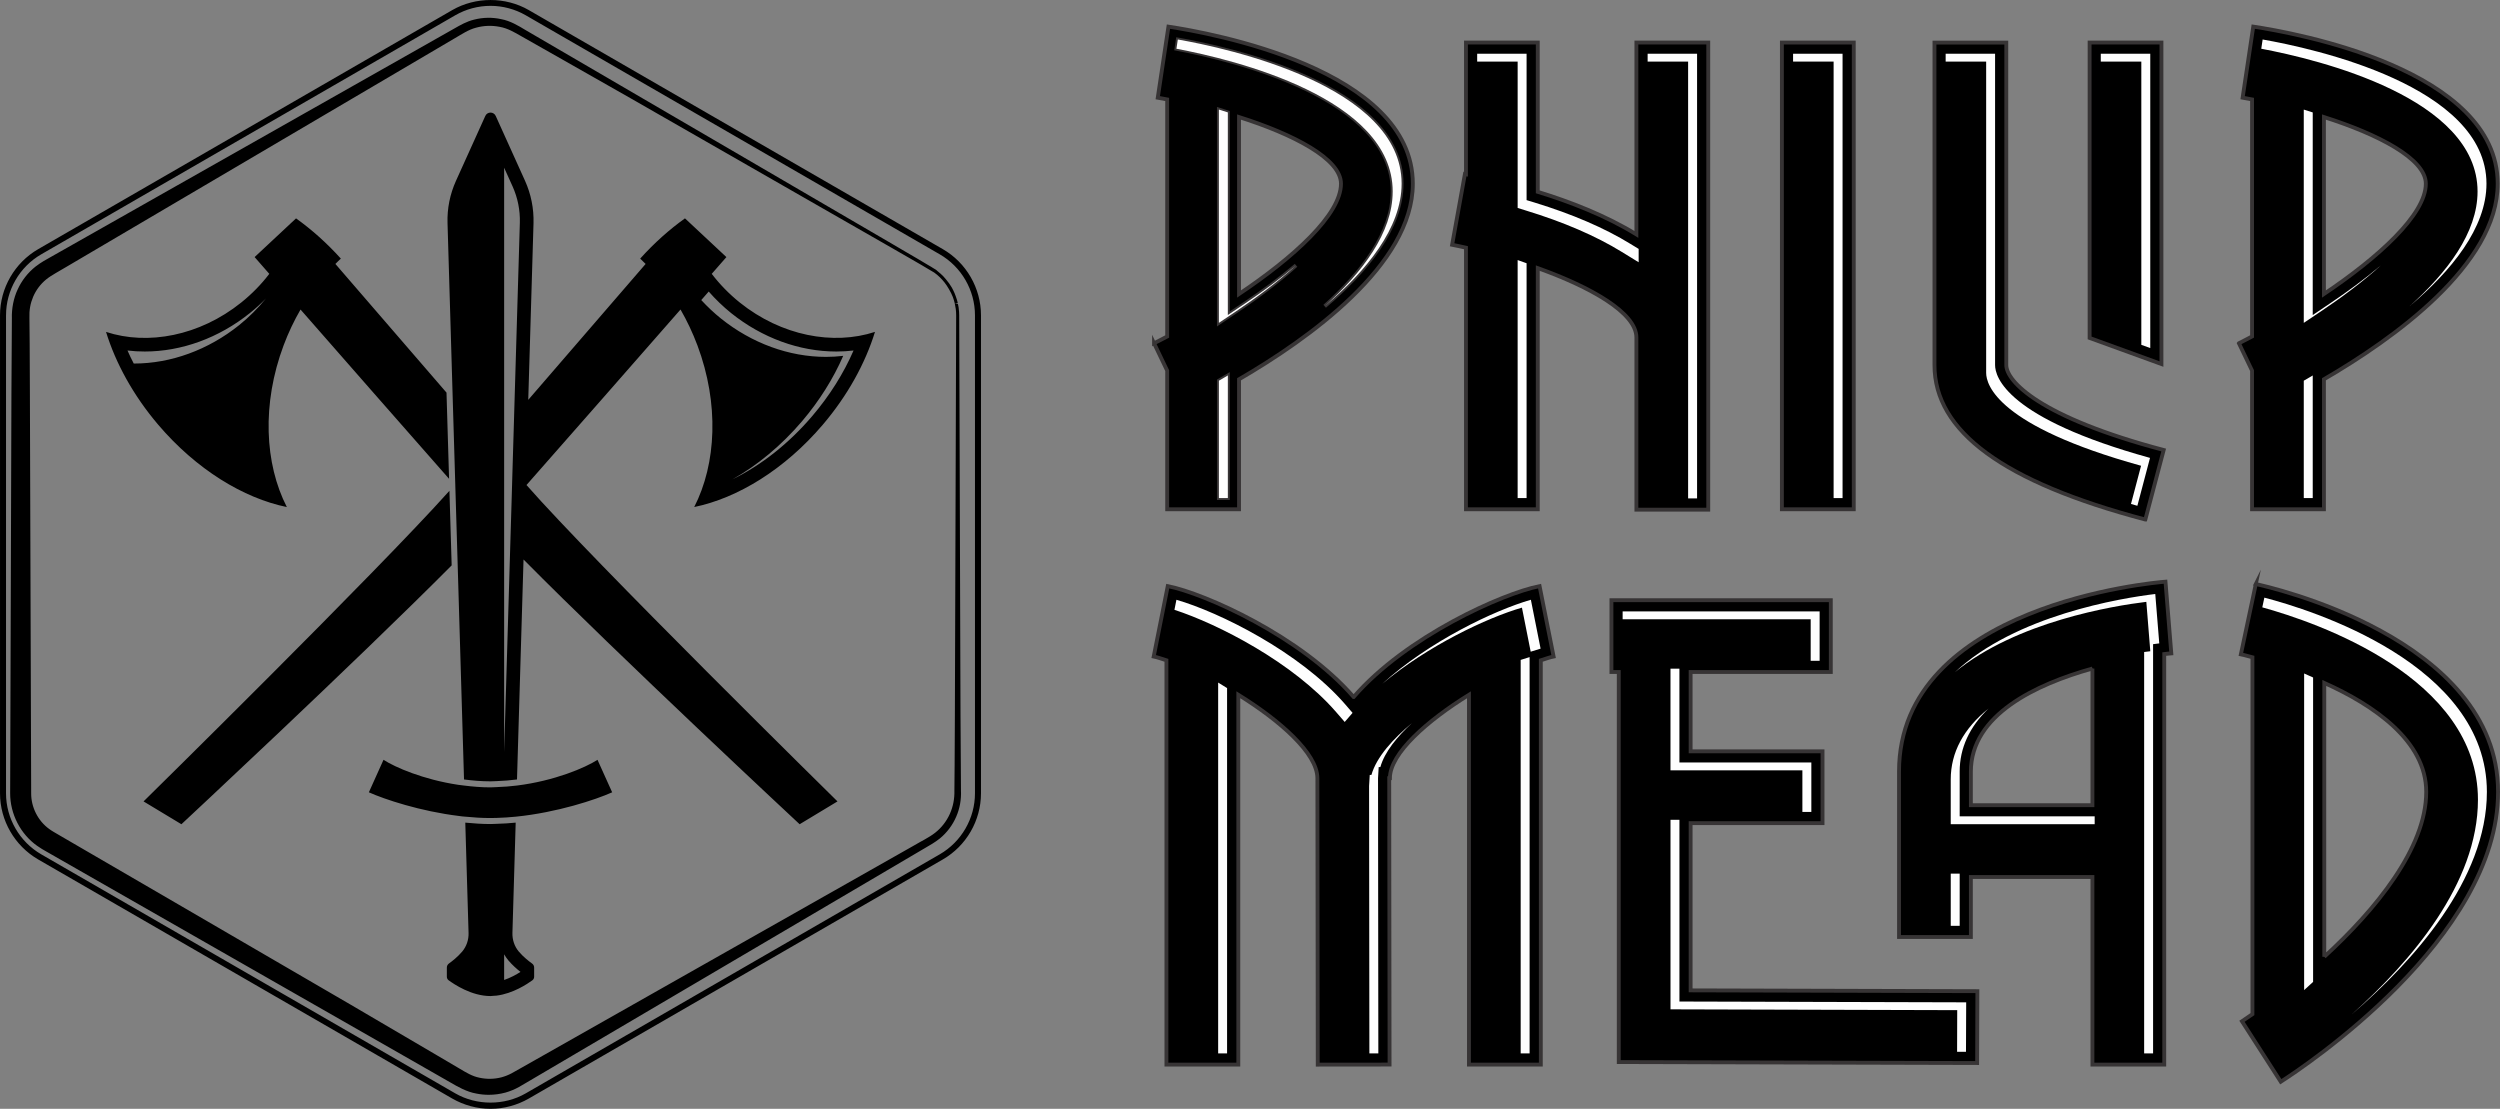
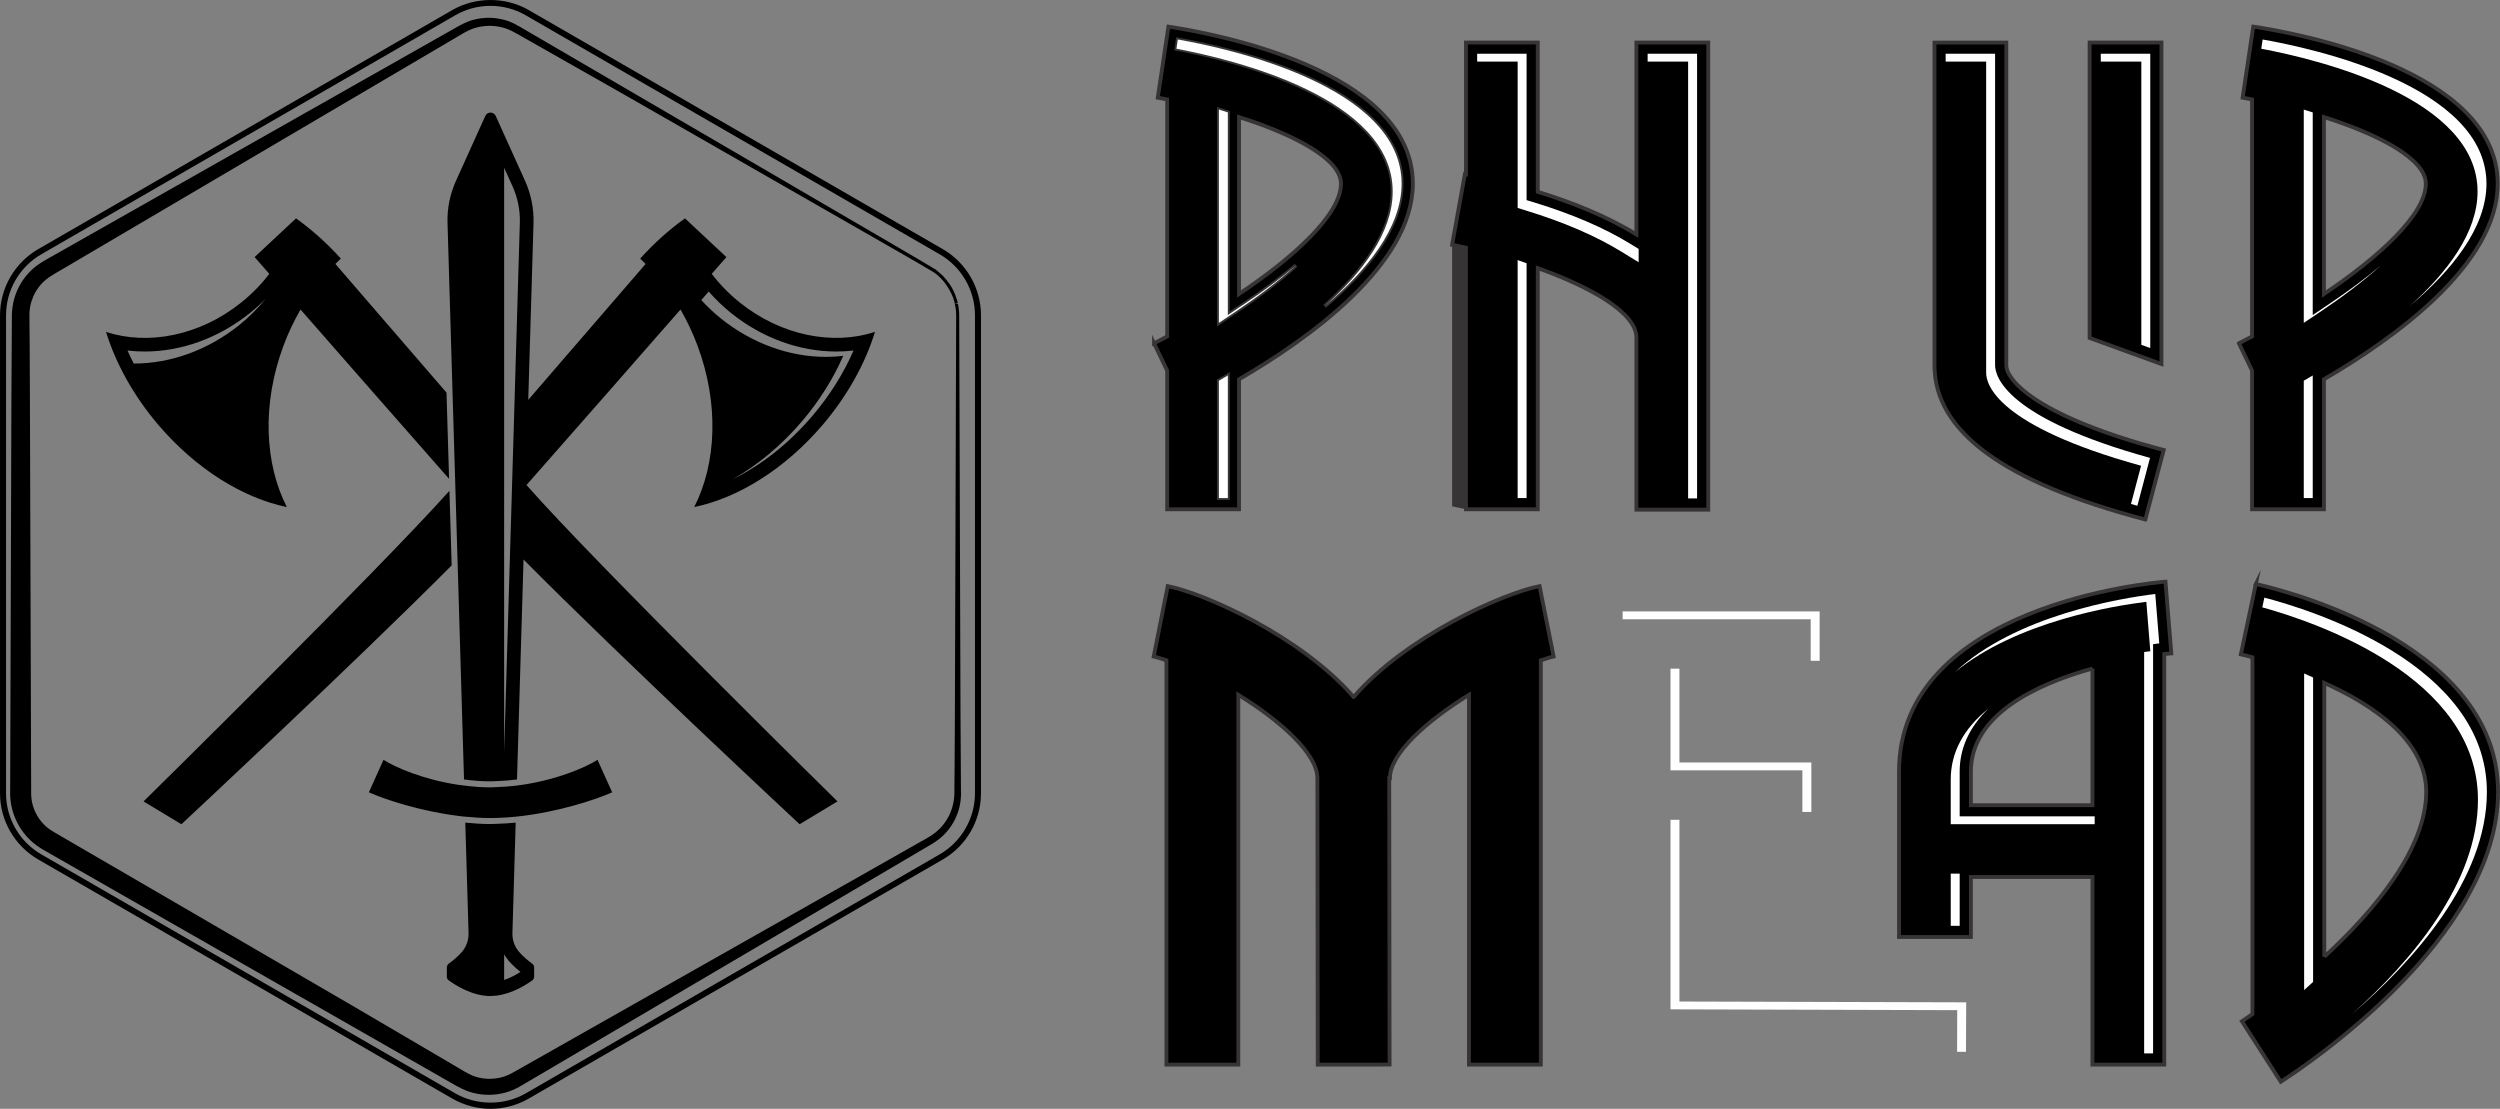
<svg xmlns="http://www.w3.org/2000/svg" xml:space="preserve" width="68.422mm" height="30.347mm" style="shape-rendering:geometricPrecision; text-rendering:geometricPrecision; image-rendering:optimizeQuality; fill-rule:evenodd; clip-rule:evenodd" viewBox="0 0 2993.05 1327.48">
  <rect x="0" y="0" width="2993.05" height="1327.48" fill="#808080" stroke="none" />
  <defs>
    <style type="text/css">       .str0 {stroke:#373435;stroke-width:4.63;stroke-miterlimit:10}    .fil3 {fill:#FEFEFE;fill-rule:nonzero}    .fil1 {fill:#373435;fill-rule:nonzero}    .fil2 {fill:#353334;fill-rule:nonzero}    .fil0 {fill:black;fill-rule:nonzero}     </style>
  </defs>
  <g id="Camada_x0020_1">
    <g id="_2267338571696">
      <path class="fil0 str0" d="M2680.47 410.96l15.73 32.74 0 165.97 86.06 0 0 -155.6c83.04,-48.3 208.04,-137.07 208.04,-234.15 0,-137.25 -243.76,-180.75 -292.66,-188.07l-12.73 85.06c3.61,0.57 7.61,1.45 11.3,2.13l0 283.76c-5.23,2.67 -10.71,5.73 -15.73,8.15zm101.79 -58.95l0 -211.91c64.66,20.51 121.98,49.94 121.98,79.83 0,37.13 -57.24,88.58 -121.98,132.08z" />
      <path class="fil0 str0" d="M1381.66 410.96l15.71 32.74 0 165.97 86.02 0 0 -155.58c83.1,-48.32 208.07,-137.07 208.07,-234.17 0,-137.25 -243.7,-180.74 -292.59,-188.05l-12.78 85.04c3.64,0.57 7.61,1.45 11.28,2.13l0 283.78c-5.19,2.66 -10.7,5.73 -15.71,8.14zm285.69 -181.65c0,49.11 -36.28,96.82 -81.42,137.33 50.05,-42.41 92.12,-93.75 92.12,-146.73 0,-117.25 -208.15,-162.14 -267.94,-172.64l-1.67 11.06c69.16,13.04 258.92,59 258.92,170.97zm-208.07 226.46l0 140.52 10.71 0 0 -146.79c-1.34,0.78 -2.75,1.63 -4.06,2.41l-6.65 3.86zm10.7 -78.62l0 -242.59 -10.71 -3.4 0 255.35 20.86 -13.98c23.8,-15.98 49.43,-34.89 71.5,-54.87 -19.41,16.48 -40.76,32.03 -60.79,45.48l-20.87 14.01zm13.4 -25.15l0 -211.9c64.71,20.49 122.06,49.92 122.06,79.82 0,37.13 -57.23,88.59 -122.06,132.08z" />
      <path class="fil0 str0" d="M2568.44 622l21.97 -83.24c-148.73,-39.3 -188.44,-82.42 -188.44,-101.73l0 -386.06 -85.99 0 0 386.06c0,79.54 82.53,140.06 252.45,184.97z" />
-       <polygon class="fil0 str0" points="2219.35,50.94 2133.32,50.94 2133.32,609.69 2219.35,609.69 " />
-       <path class="fil1" d="M1755.08 609.7l85.97 0 0 -288.73c63.16,22.59 118.07,53.42 118.07,83.04l0 205.69 0 0.45 86.03 0 0 -0.45 0 -205.69 0 -353.07 -86.03 0 0 229.69c-36.93,-22.72 -80.09,-39.35 -118.07,-50.96l0 -178.73 -85.97 0 0 157.68c-0.4,-0.08 -0.95,-0.15 -1.26,-0.23l-15.31 84.63c5.26,0.98 11.01,2.36 16.57,3.53l0 313.15z" />
+       <path class="fil1" d="M1755.08 609.7l85.97 0 0 -288.73c63.16,22.59 118.07,53.42 118.07,83.04l0 205.69 0 0.45 86.03 0 0 -0.45 0 -205.69 0 -353.07 -86.03 0 0 229.69c-36.93,-22.72 -80.09,-39.35 -118.07,-50.96l0 -178.73 -85.97 0 0 157.68c-0.4,-0.08 -0.95,-0.15 -1.26,-0.23l-15.31 84.63l0 313.15z" />
      <path class="fil0 str0" d="M1755.08 609.7l85.97 0 0 -288.73c63.16,22.59 118.07,53.42 118.07,83.04l0 205.69 0 0.45 86.03 0 0 -0.45 0 -205.69 0 -353.07 -86.03 0 0 229.69c-36.93,-22.72 -80.09,-39.35 -118.07,-50.96l0 -178.73 -85.97 0 0 157.68c-0.4,-0.08 -0.95,-0.15 -1.26,-0.23l-15.31 84.63c5.26,0.98 11.01,2.36 16.57,3.53l0 313.15z" />
      <polygon class="fil2" points="2587.73,50.94 2501.72,50.94 2501.72,404.58 2587.73,435.83 " />
      <polygon class="fil0 str0" points="2587.73,50.94 2501.72,50.94 2501.72,404.58 2587.73,435.83 " />
      <path class="fil0 str0" d="M2700.7 699.23l-17.88 84.11c0.38,0.06 5.63,1.31 13.84,3.56l0 427.22c-4.1,2.78 -8.98,6.31 -12.53,8.6l46.46 72.35c26.59,-16.96 260.14,-171.65 260.14,-347.02 0,-185.03 -278.16,-246.33 -290.03,-248.81zm81.98 446.26l0 -327.9c58.92,26.53 122.04,69.17 122.04,130.44 0,67.48 -61.01,141.47 -122.04,197.45z" />
      <path class="fil0 str0" d="M1620.59 834.45c-63.03,-72.73 -178.58,-124.03 -222.54,-132.76l-16.82 84.29c4.44,0.9 10.05,2.92 15.23,4.55l0 484 86.07 0 0 -442.77c49.54,30.68 94.67,70.09 94.67,99.92l0.42 342.91 85.99 -0.09 -0.4 -342.82 0.8 0c0,-29.83 45.13,-69.24 94.64,-99.87l0 442.72 86.04 0 0 -484c5.24,-1.64 10.8,-3.66 15.32,-4.55l-16.81 -84.29c-44.03,8.74 -159.61,60.03 -222.6,132.76z" />
-       <polygon class="fil1" points="2024.05,985.48 2181.96,985.48 2181.96,899.47 2024.05,899.47 2024.05,804.55 2191.87,804.55 2191.87,718.58 1929.25,718.58 1929.25,804.55 1938.01,804.55 1938.01,1271.49 2367.07,1272.68 2367.36,1186.64 2024.05,1185.67 " />
-       <polygon class="fil0 str0" points="2024.05,985.48 2181.96,985.48 2181.96,899.47 2024.05,899.47 2024.05,804.55 2191.87,804.55 2191.87,718.58 1929.25,718.58 1929.25,804.55 1938.01,804.55 1938.01,1271.49 2367.07,1272.68 2367.36,1186.64 2024.05,1185.67 " />
      <path class="fil0 str0" d="M2273.54 923.82l0 197.99 86.03 0 0 -71.87 145.52 0 0 224.61 85.99 0 0 -491.54c4.88,-0.62 8.18,-0.97 8.44,-0.97l-6.96 -85.66c-13.03,0.96 -319.02,27.78 -319.02,227.43zm231.55 -123.47l0 163.61 -145.52 0 0 -40.14c0,-68.21 78.33,-104.69 145.52,-123.47z" />
      <path class="fil0" d="M831.09 607.03c51.87,-10.63 108.38,-45.02 153.93,-98.52 29.99,-35.24 51.01,-73.86 62.52,-111.18 -49.89,16.37 -111.98,4.86 -161.88,-35.16 -12.9,-10.38 -24.12,-21.96 -33.56,-34.33 11.05,-12.62 17.56,-20.06 17.56,-20.06l-49.61 -46.37c-18.72,13.41 -36.82,29.52 -53.61,48.19 2.2,2.02 4.35,4.24 6.51,6.39 -37.53,43.47 -91.71,106.21 -140.52,162.71l6.3 -211.62c0.48,-17.41 -2.98,-34.72 -10.14,-50.6l-34.15 -75.55 -0.96 -2.12c-0.6,-1.36 -1.54,-2.36 -2.64,-3.02 -1.1,-0.7 -2.34,-1.02 -3.61,-1.02 -2.5,0 -5.01,1.34 -6.22,4.04l-35.11 77.67c-7.17,15.88 -10.66,33.11 -10.12,50.52 1.14,38.93 3.49,117.37 6.26,211.68 0.96,32.13 1.96,66.11 3.01,101.02 0.02,0.65 0.03,1.31 0.05,1.96 0.88,28.97 1.76,58.53 2.64,88.18 2.75,92.5 5.48,185.6 7.78,263.34 10.32,1.33 20.86,2.24 31.71,2.24 1.22,0 2.41,-0.11 3.61,-0.12 1.22,-0.02 2.39,-0.11 3.6,-0.14 8.36,-0.28 16.51,-0.93 24.51,-1.98l7.81 -263.36c114.97,116.2 330.57,316.96 330.57,316.96l45.31 -27.33c0,0 -292.99,-288.15 -372.33,-378.79 54.29,-61.57 132.33,-150.65 184.41,-210.12 7.72,13.41 14.54,27.76 20.26,43 26.16,69.94 22.73,141.54 -3.87,193.5zm-215.6 -108.73l-1.88 63.15 -1.14 39.4 -1.59 52.83 -7.32 246.71 0 -254.29 0 -35.18 0 -61.05 0 -37.75 0 -311.32 10.14 22.41c6.11,13.56 9.1,28.55 8.67,43.39l-6.89 231.71zm385.74 -77.45c6.97,0 13.89,-0.4 20.65,-1.22 -11.82,27.28 -28.56,53.95 -49.29,78.3 -28.16,33.09 -61.45,59.21 -95.68,75.93 29.83,-16.68 58.53,-40.48 83.3,-69.54 20.7,-24.35 37.45,-51.02 49.3,-78.3 -6.79,0.82 -13.69,1.25 -20.7,1.25 -44.12,0 -88.78,-16.33 -125.72,-45.96 -8.49,-6.82 -16.3,-14.24 -23.53,-22.07 3.16,-3.6 6.11,-6.97 8.93,-10.21 8.15,9.29 17.13,17.99 26.95,25.89 36.96,29.63 81.62,45.93 125.79,45.93zm-452.71 518.73c-41.7,-6.28 -75.52,-20.93 -89.38,-29.94l-17.53 38.92c18.7,8.38 61.43,22.69 108.01,28.36 1.2,0.12 2.42,0.29 3.64,0.48 1.17,0.11 2.38,0.22 3.6,0.32 10.06,1.01 20.26,1.64 30.38,1.64 1.2,0 2.39,-0.06 3.6,-0.07 1.2,0 2.39,-0.03 3.6,-0.06 7.75,-0.22 15.51,-0.71 23.18,-1.5 49.33,-4.97 95.58,-20.34 115.26,-29.16l-17.55 -38.92c-14.66,9.51 -51.62,25.26 -96.6,30.83 -7.92,1.01 -15.98,1.59 -24.29,1.87 -1.22,0.03 -2.38,0.14 -3.6,0.16 -1.2,0.03 -2.38,0.14 -3.6,0.14 -10.85,0 -21.31,-0.88 -31.48,-2.16 -1.22,-0.12 -2.44,-0.28 -3.61,-0.45 -1.2,-0.17 -2.45,-0.26 -3.63,-0.45zm4.83 199.66c-5.49,6.48 -12.3,11.75 -15.9,14.3 -1.59,1.14 -2.48,2.94 -2.48,4.83l0 10.97c0,1.7 0.77,3.29 2.15,4.29 6.64,4.78 27.33,18.86 50.1,18.86 1.22,0 2.41,-0.19 3.61,-0.28 1.19,-0.06 2.42,-0.12 3.61,-0.24 19.83,-2.47 36.99,-14.05 42.9,-18.33 1.37,-1.01 2.14,-2.59 2.14,-4.29l0 -10.97c0,-1.9 -0.88,-3.69 -2.48,-4.83 -3.58,-2.56 -10.4,-7.82 -15.88,-14.3 -5.23,-6.2 -7.86,-14.15 -7.64,-22.27l3.9 -132.12c-7.67,0.76 -15.32,1.25 -22.95,1.43 -1.22,0.02 -2.42,0.14 -3.61,0.14 -1.2,0.03 -2.41,0.11 -3.61,0.11 -9.95,0 -20.09,-0.71 -30.17,-1.68 1.96,65.79 3.41,114.37 3.93,132.18 0.23,8.1 -2.44,16 -7.64,22.2zm50.21 3.26c1.45,2.55 3.17,5.01 5.06,7.3 4.74,5.62 10.25,10.42 14.52,13.77 -4.91,3.16 -11.84,7.04 -19.58,9.66l0 -30.72zm-65.49 -554.9c-87.36,97.62 -366.21,371.86 -366.21,371.86l45.32 27.33c0,0 207.07,-192.79 323.56,-309.9l-2.67 -89.29zm-3.49 -117.53c-46.81,-54.19 -97.39,-112.79 -133.04,-154.07 2.15,-2.15 4.29,-4.37 6.54,-6.4 -16.81,-18.64 -34.94,-34.75 -53.66,-48.16l-49.58 46.34c0,0 6.51,7.45 17.56,20.07 -9.44,12.42 -20.65,23.96 -33.6,34.35 -49.88,40.02 -111.99,51.54 -161.85,35.16 11.5,37.34 32.53,75.94 62.5,111.18 45.59,53.5 102.08,87.89 153.97,98.52 -26.65,-51.96 -30.05,-123.56 -3.89,-193.52 5.68,-15.21 12.55,-29.57 20.28,-42.96 49.99,57.11 123.97,141.51 177.82,202.65l-0.03 -1.59 -3.03 -101.56zm-235.55 -95.15c6.84,-5.46 13.27,-11.36 19.32,-17.55 -9.44,11.57 -20.14,22.33 -32.11,31.94 -36.92,29.6 -81.59,45.93 -125.74,45.93 -0.12,0 -0.26,-0.05 -0.4,-0.05 -2.62,-5.15 -5.23,-10.31 -7.47,-15.56 6.76,0.84 13.64,1.22 20.65,1.22 44.17,0 88.81,-16.29 125.75,-45.94zm-256.34 -55.9c-9.35,7.41 -16.84,17.02 -21.7,27.86 -4.68,10.03 -7.14,22.5 -6.77,34.19l-0.54 89.69 -1.53 478.96c-0.05,24.7 12.33,48.81 32.3,62.9 3.92,2.81 7.59,4.91 10.84,6.74l484.16 276.71c8.29,4.83 19.26,11.2 30.79,13.15 4.88,1 9.88,1.51 14.86,1.51 6.71,0 13.46,-0.91 20,-2.67 5.54,-1.56 11,-3.8 16.23,-6.7l13.15 -7.7 464.53 -273.39c2.82,-1.75 5.62,-3.35 8.43,-4.96 5.83,-3.38 11.9,-6.81 17.69,-11.42 8.5,-6.95 15.28,-15.96 19.61,-26.02 4.29,-9.68 6.27,-20.66 5.73,-31.73l-0.54 -89.67 -1.56 -478.96c0,-2.76 -0.21,-5.49 -0.57,-8.18l-0.15 -1.33c-0.26,-1.64 -0.52,-2.93 -0.82,-4.2l-3.74 -0.35 3.53 -0.63c-0.09,-0.42 -0.17,-0.84 -0.26,-1.25l-0.63 -2.42c-0.52,-1.76 -0.99,-3.02 -1.42,-4.24l-0.23 -0.63 -1.17 -3.08c-1.16,-2.62 -2.13,-4.72 -3.27,-6.73l-0.57 -0.94c-1.64,-2.81 -3.67,-5.62 -6.37,-8.86 -1.05,-1.28 -2.13,-2.59 -3.32,-3.82 -2.07,-2.12 -4.21,-4.08 -6.54,-5.88 -1.05,-1.03 -1.56,-1.48 -2.1,-1.88l-4.68 -2.84c-0.62,-0.42 -0.92,-0.63 -1.25,-0.82l-3.38 -1.95c-8.35,-5.07 -16.85,-10.01 -25.37,-14.95 -5.71,-3.33 -11.45,-6.68 -17.17,-10.06l-439.72 -256.49c-8.81,-5.32 -18.32,-11.04 -29.09,-13.04 -10.6,-2.38 -21.96,-2.16 -32.64,0.6 -8.8,2.15 -16.28,6.45 -23.55,10.62 -1.7,0.98 -3.35,1.92 -5.02,2.84l-469.07 265.58c-2.89,1.73 -5.7,3.27 -8.49,4.8 -5.93,3.25 -12.05,6.64 -18.61,11.65zm1101.55 50.74c0.31,2.58 0.52,5.15 0.49,7.76l-1.54 478.97 -0.14 27.92 -0.17 31.94 -0.26 29.97c0.26,9.88 -1.53,19.4 -5.52,28.21 -3.95,8.75 -9.98,16.54 -17.53,22.44 -7.39,5.82 -16.75,10.14 -25.25,15.23l-52.11 29.52 -208.47 118.03 -208.45 118.04 -12.89 7.25c-3.87,2.05 -7.99,3.67 -12.25,4.8 -8.5,2.16 -17.5,2.31 -26.03,0.45 -8.8,-1.73 -15.77,-6.05 -24.79,-11.43l-25.79 -15.18 -103.31 -60.62 -207.05 -120.46 -103.53 -60.2 -25.9 -15.06 -12.92 -7.52c-4.43,-2.61 -8.75,-4.97 -11.83,-7.27 -13.58,-9.74 -21.79,-26.19 -21.68,-42.78l-1.53 -479 -0.28 -59.88 -0.28 -29.95c-0.38,-9.52 1.05,-17.59 4.51,-25.74 3.41,-7.94 8.75,-15.07 15.48,-20.59 6.3,-5.2 15.96,-10 24.31,-15.14l51.6 -30.39 206.45 -121.52 206.45 -121.49c8.76,-5.05 16.77,-10.6 25.95,-12.93 9.12,-2.53 18.88,-2.87 28.21,-1.02 9.54,1.68 17.72,6.5 26.5,11.57l26.07 14.77 76.65 43.53 27.48 15.62 207.85 119.1 103.9 59.5c15.68,9.17 31.65,17.97 47.15,27.36 0.04,0.03 0.09,0.05 0.14,0.08 1.48,0.92 3.01,1.76 4.49,2.65 4.69,3.33 8.83,7.39 12.39,11.9 0.8,1.02 1.51,2.04 2.24,3.09 0.07,0.11 0.16,0.2 0.22,0.29 1.05,1.53 1.97,3.11 2.92,4.72 0,0.03 0,0.03 0.03,0.08 1.74,2.96 3.29,5.97 4.51,9.12l0 0.04c0.01,0.05 0.03,0.1 0.06,0.14 0.82,2.22 1.51,4.49 2.08,6.81 0.09,0.43 0.2,0.85 0.28,1.33 0.03,0.11 0.06,0.26 0.09,0.4 0.35,1.7 0.68,3.36 0.91,5.08 0.03,0.15 0.09,0.32 0.11,0.46zm-1098.44 -71.53c-28.22,16.3 -45.79,46.68 -45.79,79.29l0 572.21c0,32.61 17.56,62.98 45.79,79.27l495.68 286.22c13.89,7.98 29.75,12.27 45.77,12.27 16,0 31.87,-4.29 45.8,-12.27l495.64 -286.22c28.22,-16.26 45.77,-46.64 45.77,-79.27l0 -572.21c0,-32.61 -17.55,-62.99 -45.77,-79.29l-495.64 -286.18c-27.84,-16.07 -63.76,-16.02 -91.57,0l-495.68 286.18zm-38.58 79.29c0,-30.03 16.15,-58.02 42.16,-73.05l495.69 -286.19c12.79,-7.38 27.41,-11.28 42.17,-11.28 14.77,0 29.35,3.91 42.17,11.28l495.66 286.19c26.02,15 42.19,43 42.19,73.05l0 572.21c0,30.05 -16.17,58.06 -42.19,73.09l-495.66 286.17c-25.63,14.77 -58.72,14.77 -84.35,0l-495.69 -286.17c-26.01,-15.03 -42.16,-43.06 -42.16,-73.09l0 -572.21z" />
      <path class="fil3" d="M1667.35 229.31c0,49.11 -36.28,96.82 -81.42,137.33 50.05,-42.41 92.12,-93.75 92.12,-146.73 0,-117.25 -208.15,-162.14 -267.94,-172.64l-1.67 11.06c69.16,13.04 258.92,59 258.92,170.97zm-208.07 226.46l0 140.52 10.71 0 0 -146.79c-1.34,0.78 -2.75,1.63 -4.06,2.41l-6.65 3.86zm10.7 -78.62l0 -242.59 -10.71 -3.4 0 255.35 20.86 -13.98c23.8,-15.98 49.43,-34.89 71.5,-54.87 -19.41,16.48 -40.76,32.03 -60.79,45.48l-20.87 14.01z" />
      <path class="fil3" d="M1768.5 64.34l59.16 0 0 175.25 9.47 2.87c45.31,13.88 84.01,30.52 114.99,49.6l9.71 5.93 0 15.99 -20.4 -12.53c-30.99,-19.06 -69.69,-35.74 -114.98,-49.55l-9.49 -2.94 0 -175.21 -48.46 0 0 -9.4zm204.07 0l59.2 0 0 532.37 -10.73 0 0 -522.97 -48.47 0 0 -9.4zm-144.91 531.97l-10.71 0 0 -284.97 10.71 3.81 0 281.16z" />
-       <polygon class="fil3" points="2205.95,596.31 2195.24,596.31 2195.24,73.72 2146.71,73.72 2146.71,64.33 2205.95,64.33 " />
      <path class="fil3" d="M2329.39 64.35l59.16 0 0 372.7c0,14.26 13.66,63.56 185.49,111.15l-15.14 57.33c-2.62,-0.71 -5.04,-1.5 -7.64,-2.21l12.08 -45.71c-171.88,-47.61 -185.47,-96.93 -185.47,-111.19l0 -372.65 -48.49 0 0 -9.43z" />
      <polygon class="fil3" points="2574.34,416.71 2563.63,412.82 2563.63,73.73 2515.1,73.73 2515.1,64.35 2574.34,64.35 " />
      <path class="fil3" d="M2708.89 47.27c59.75,10.48 267.96,55.37 267.96,172.65 0,52.98 -42.09,104.32 -92.1,146.74 45.14,-40.51 81.43,-88.23 81.43,-137.36 0,-111.96 -189.77,-157.93 -258.95,-170.97l1.65 -11.07zm70.11 325.26l-20.88 14.02 0 -255.37 10.73 3.41 0 242.58 20.85 -14.05c20.01,-13.41 41.26,-28.9 60.66,-45.37 -22.03,19.95 -47.58,38.83 -71.36,54.78zm-10.15 223.76l-10.73 0 0 -140.52 6.65 -3.86c1.33,-0.77 2.76,-1.62 4.08,-2.41l0 146.79z" />
-       <path class="fil3" d="M1832.58 780.22l-10.48 -52.75c-41.11,11.84 -112.61,45.37 -167.22,91.2 55.63,-50.6 134.07,-88 177.91,-100.63l11.64 58.52 -11.85 3.66zm-1.31 480.92l-10.68 0 0 -471.09 10.68 -3.36 0 474.46zm-178.67 -342.83l-2 0 -0.79 13.41 0.37 329.43 -10.73 0 -0.35 -320.04 0.79 -13.38 2 0c6.19,-21.7 26.19,-43.42 48.5,-62.01 -17.76,16.29 -32.64,34.44 -37.79,52.59zm-42.7 -53.98l-10.15 -11.71c-51.68,-59.63 -141.36,-105.49 -193.7,-122.54l2.39 -12.02c50.65,14.6 147.53,62.27 202.04,125.14l8.84 10.26 -9.41 10.88zm-140.82 396.81l-10.68 0 0 -443.97 10.68 6.61 0 437.37z" />
      <path class="fil3" d="M2353.96 1200l-0.24 59.24 -10.65 -0.03 0.15 -49.84 -343.27 -0.98 0 -226.91 10.7 0 0 217.56 343.31 0.96zm-354.02 -399.44l10.69 0 0 112.31 157.95 0 0 59.18 -10.73 0 0 -49.81 -157.91 0 0 -121.68zm-57.29 -68.59l235.85 0 0 59.18 -10.71 0 0 -49.78 -225.14 0 0 -9.4z" />
      <g>
        <path class="fil3" d="M2340.41 804.75c73.92,-60.71 190.21,-79.5 229.21,-84.23l4.75 59.15 -7.36 0.91 0 480.57 10.7 0 0 -489.95 7.41 -0.94 -4.8 -59.13c-40.94,4.95 -167.02,25.45 -239.9,93.63z" />
        <path class="fil3" d="M2346.16 923.82c0,-28.33 11.81,-53.66 34.51,-75.52 -29.74,23.91 -45.21,52.42 -45.21,84.92l0 53.53 172.33 0 0 -9.41 -161.62 0 0 -53.52z" />
        <polygon class="fil3" points="2335.47,1108.4 2346.17,1108.4 2346.17,1045.92 2335.47,1045.92 " />
      </g>
      <path class="fil3" d="M2815.74 1214.21c70.71,-63.07 150.91,-156.7 150.91,-256.77 0,-146.52 -193.05,-212.29 -258.19,-230.33l2.47 -11.61c55.09,14.32 266.42,79.29 266.42,232.56 0,105.13 -88.58,203.18 -161.6,266.16zm-46.46 -38.67l-10.73 9.83 0 -379.08 10.73 4.8 0 364.45z" />
    </g>
  </g>
</svg>